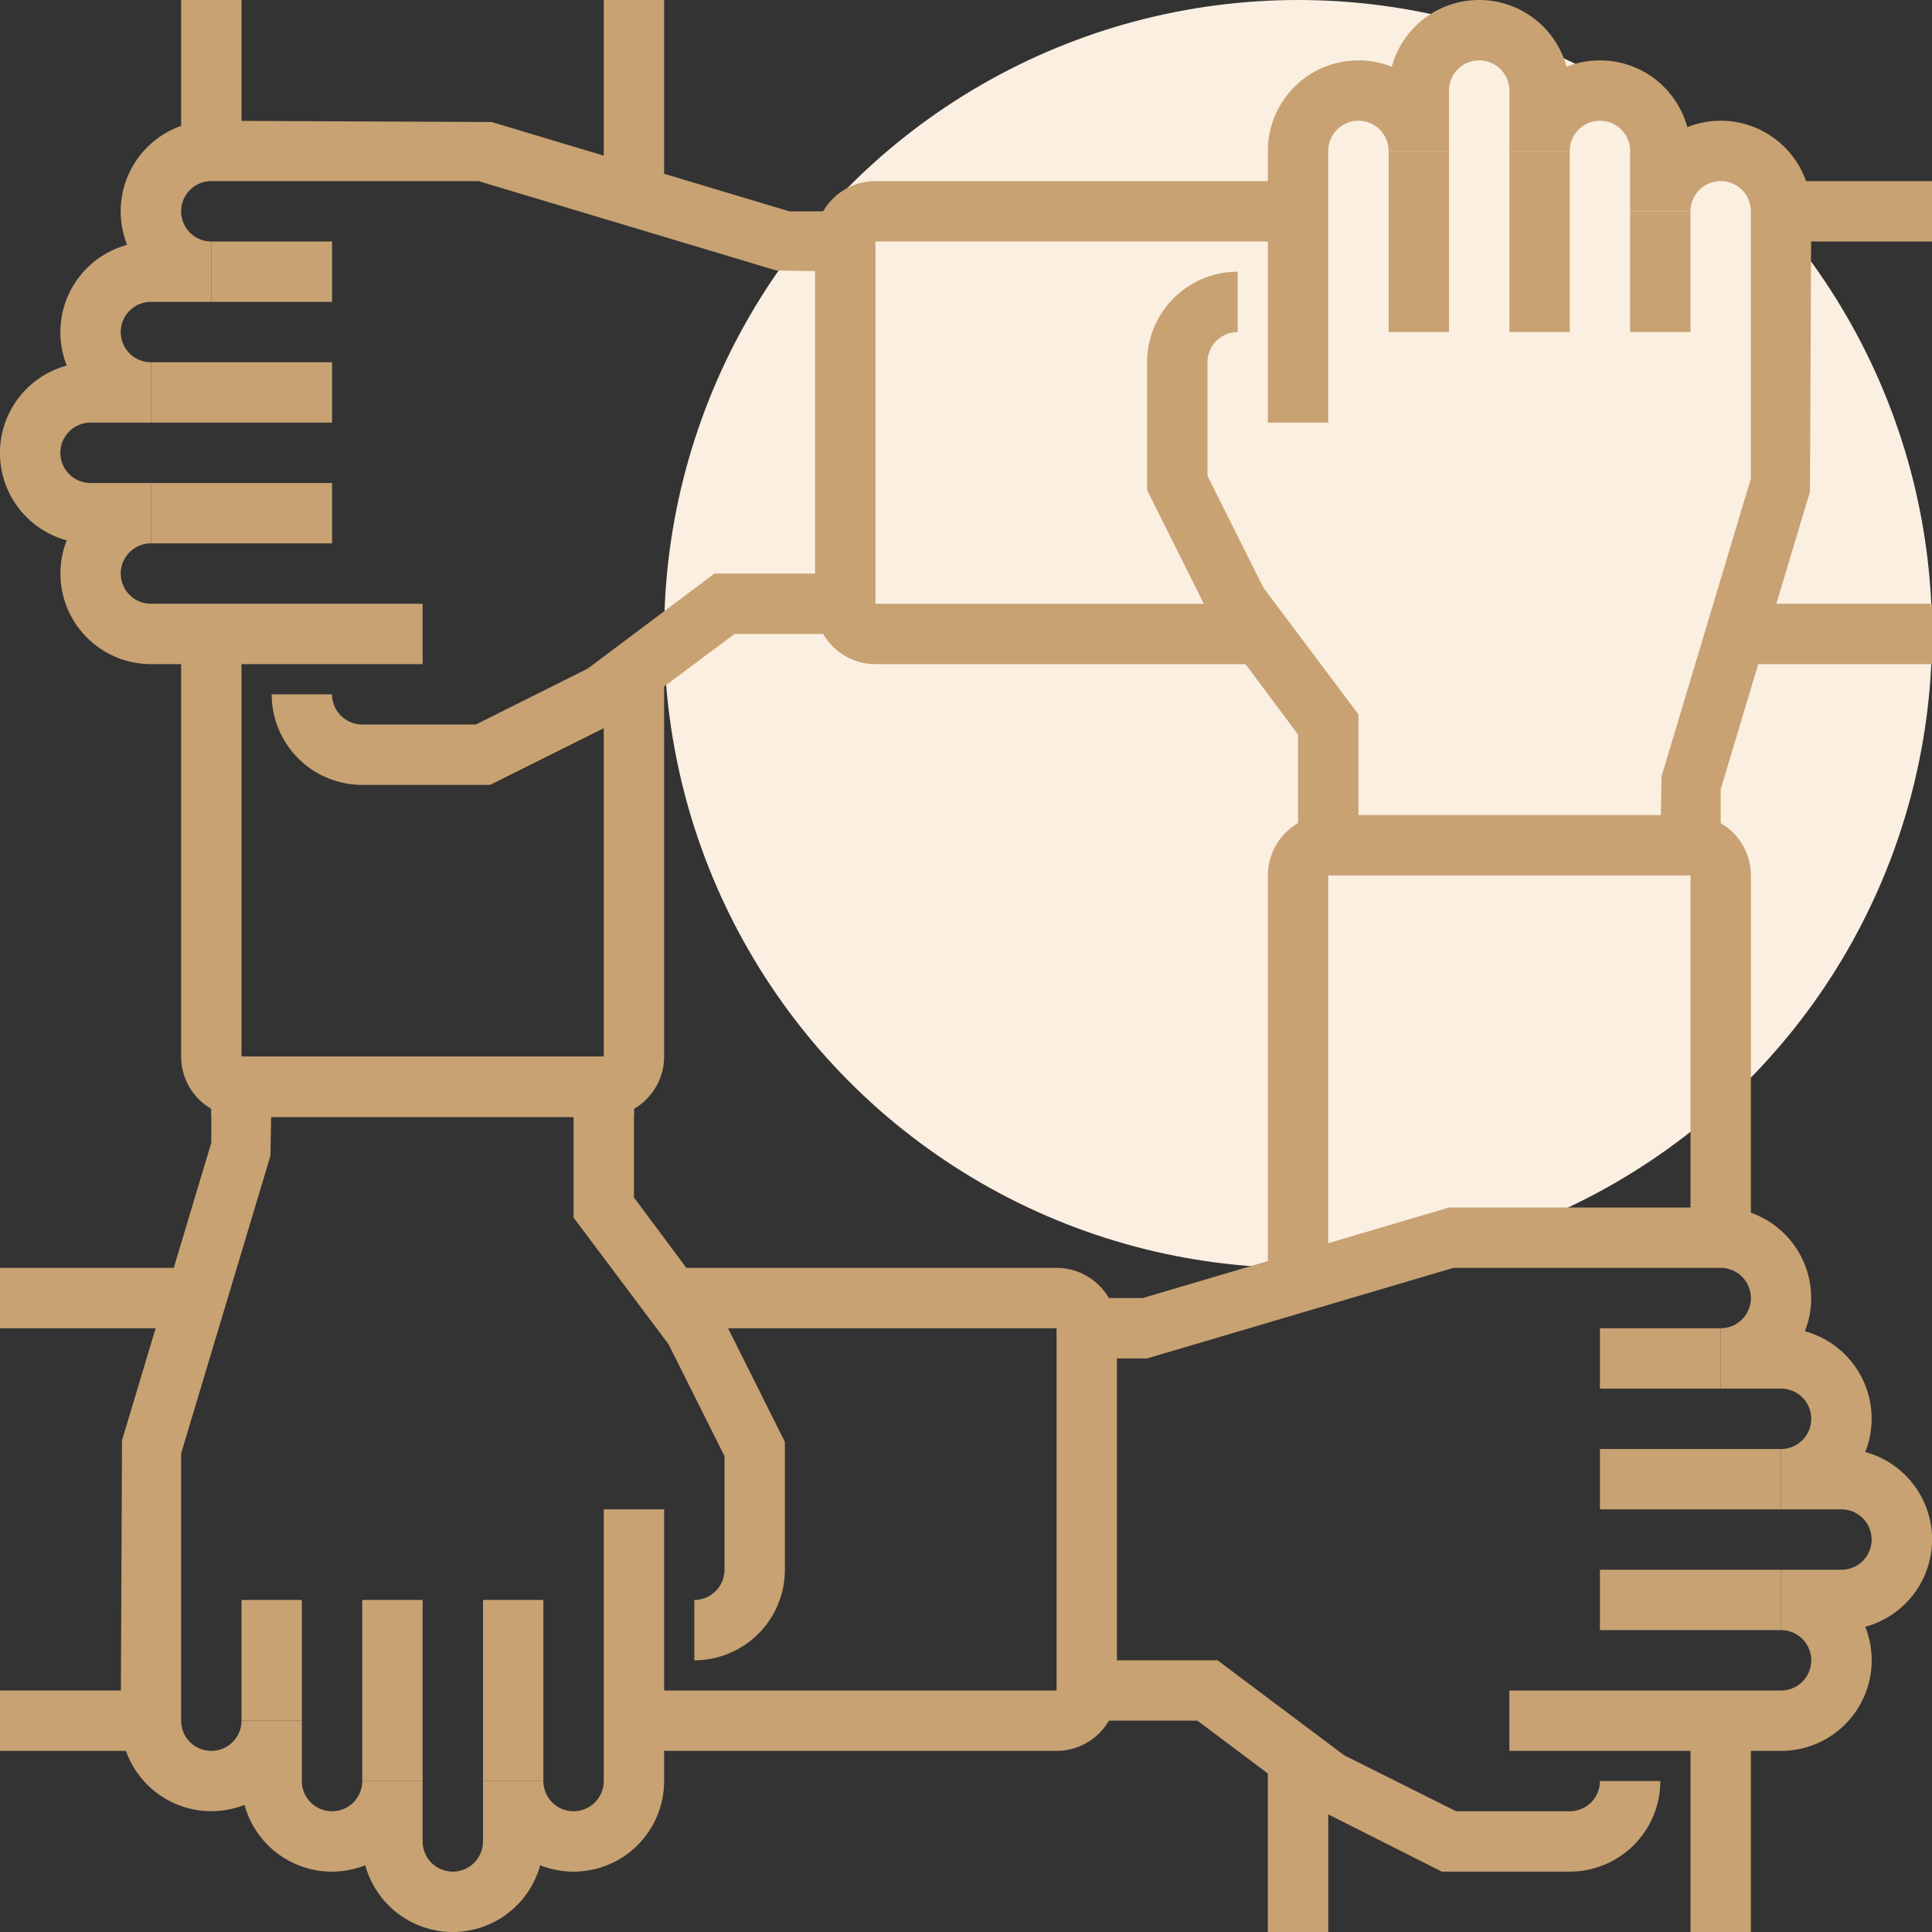
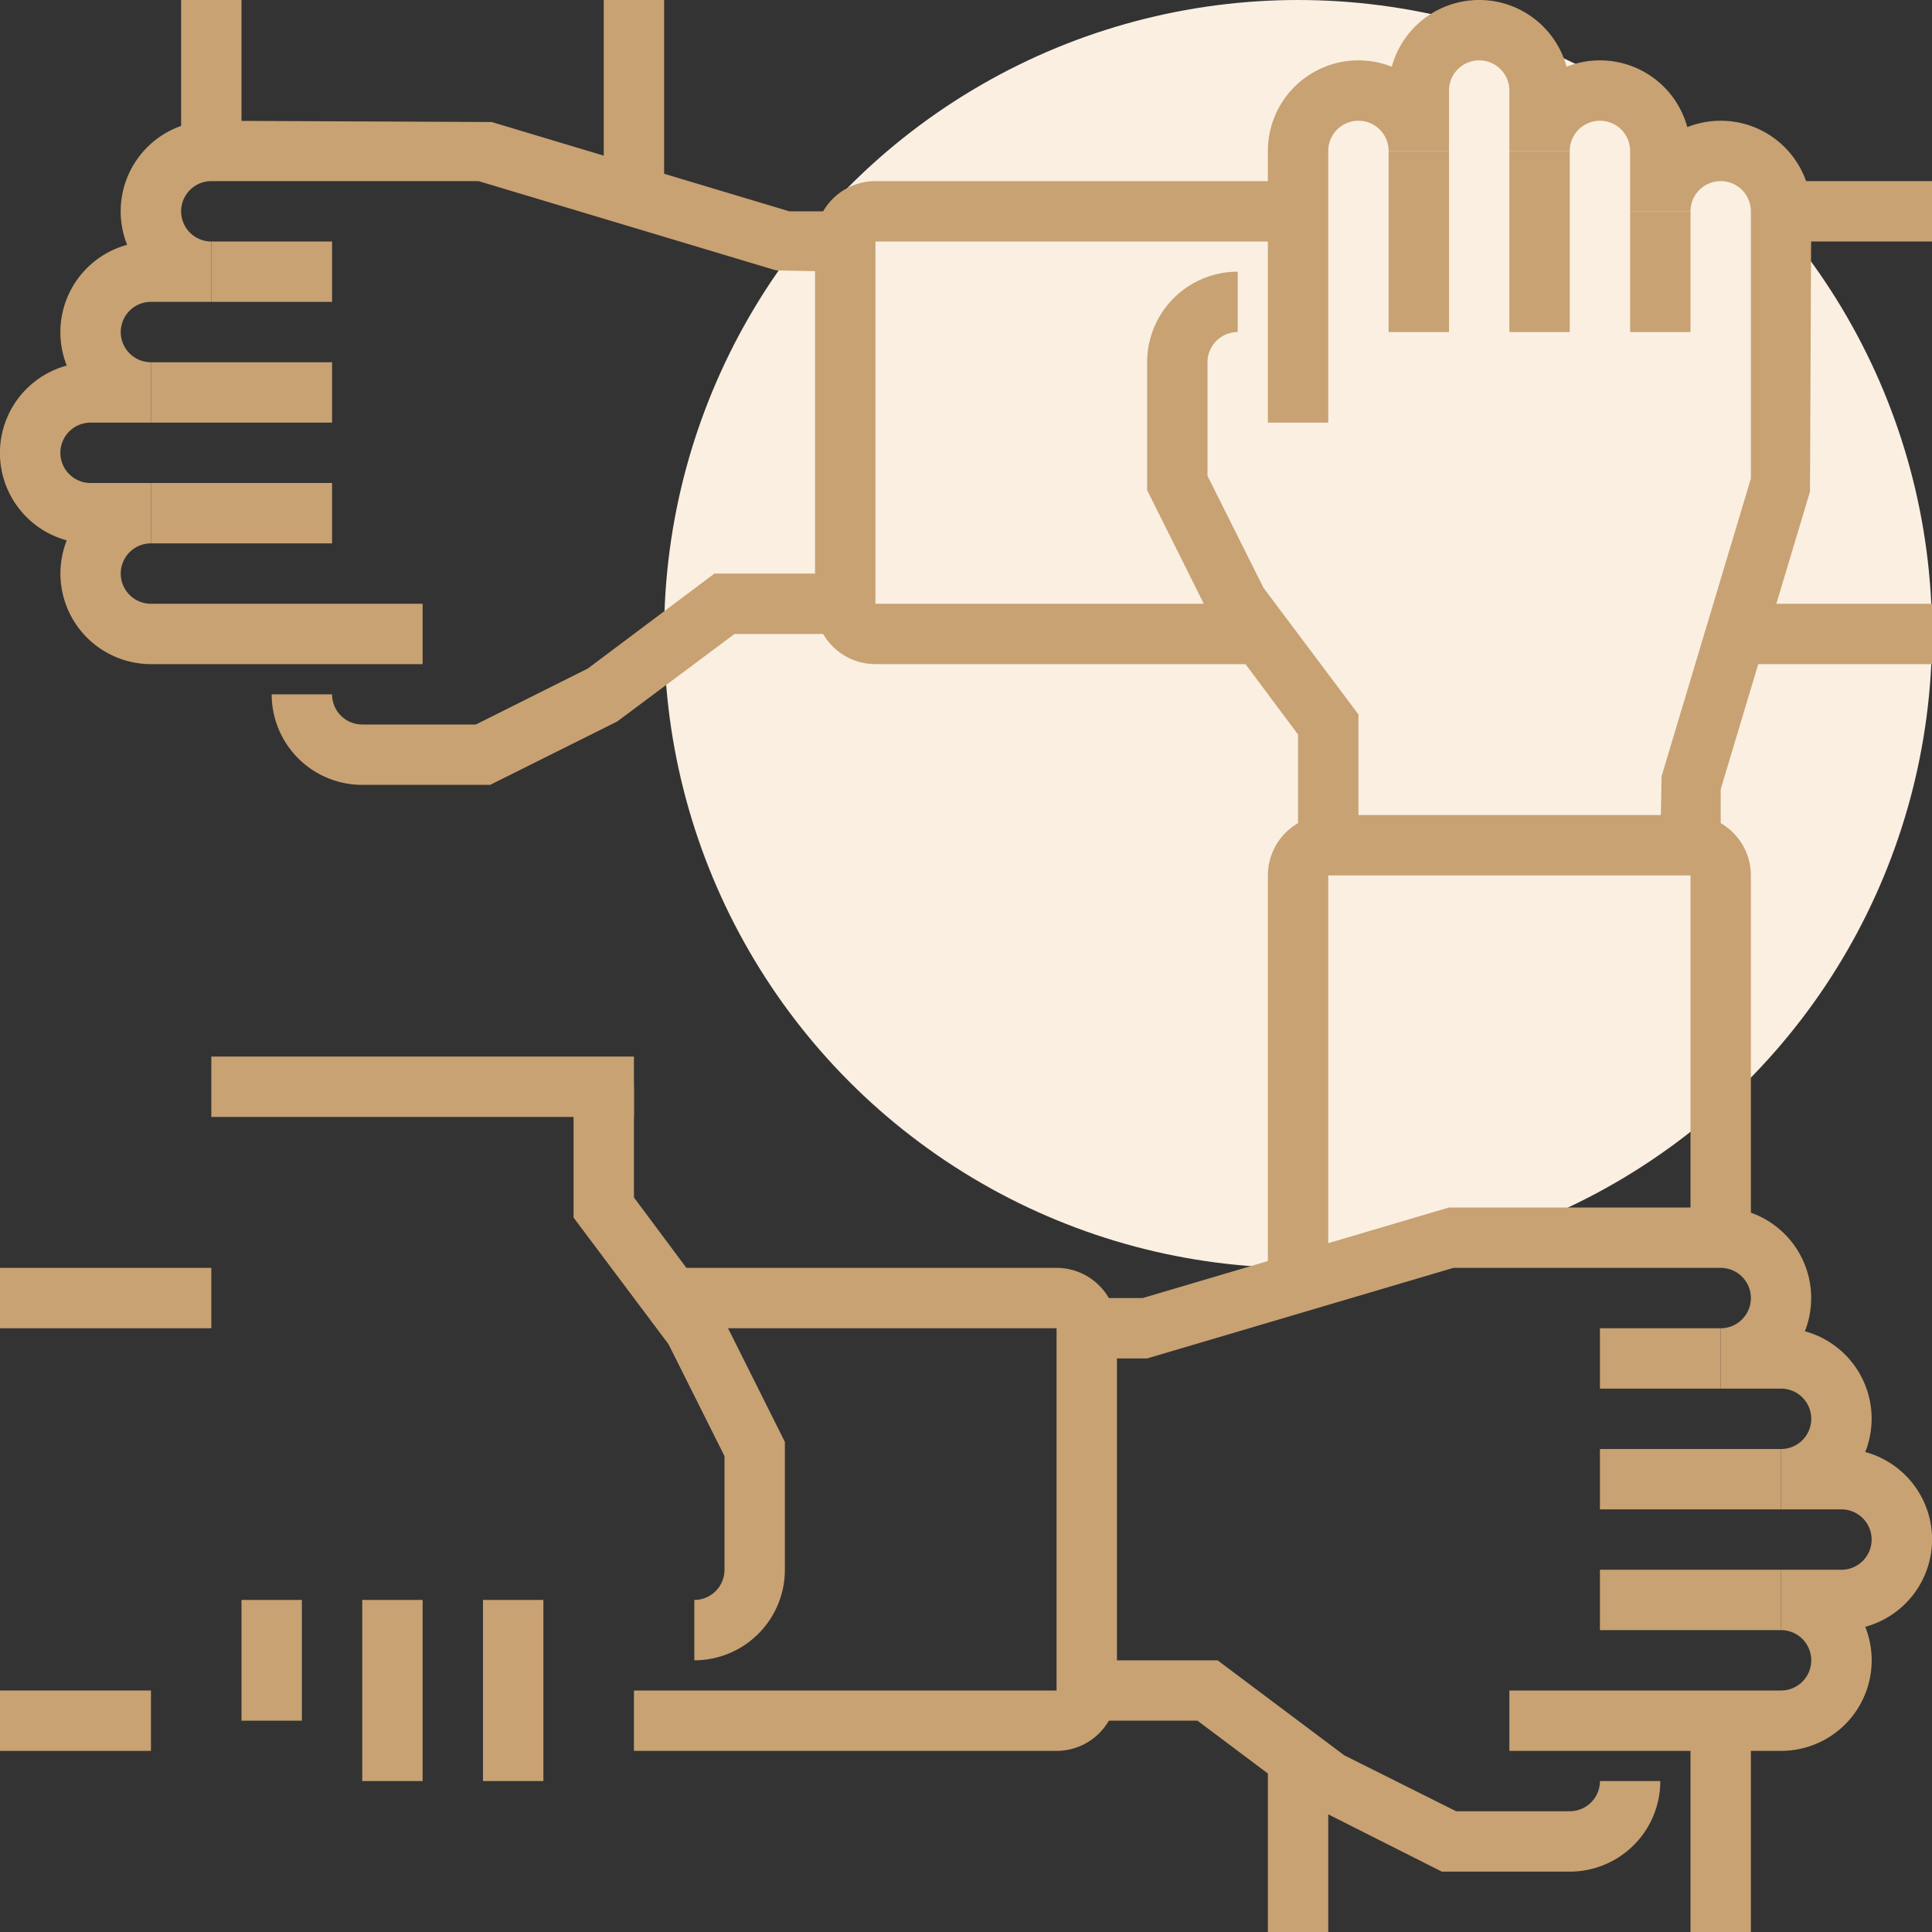
<svg xmlns="http://www.w3.org/2000/svg" width="64" height="64" viewBox="0 0 64 64">
  <rect x="0" y="0" width="64" height="64" fill="#333333" stroke="none" />
  <g id="project-boon-icons-02" transform="translate(-18 -18)">
    <circle id="Ellipse_40" data-name="Ellipse 40" cx="21" cy="21" r="21" transform="translate(40 18)" fill="#faefe1" />
    <g id="Group_14457" data-name="Group 14457">
      <g id="Group_14446" data-name="Group 14446">
        <rect id="Rectangle_6363" data-name="Rectangle 6363" width="2" height="5" transform="translate(24 18)" fill="#c8a273" />
-         <path id="Path_5002" data-name="Path 5002" d="M38,55H26a2,2,0,0,1-2-2V39h2V53H38V40h2V53A2,2,0,0,1,38,55Z" fill="#c8a273" />
        <rect id="Rectangle_6364" data-name="Rectangle 6364" width="2" height="6" transform="translate(38 18)" fill="#c8a273" />
      </g>
      <g id="Group_14449" data-name="Group 14449">
        <g id="Group_14447" data-name="Group 14447">
          <path id="Path_5003" data-name="Path 5003" d="M32,40H23a3,3,0,0,1-2.789-4.1,3,3,0,0,1,0-5.79,3,3,0,0,1,2-4A3,3,0,0,1,25,22l9.287.042L44.146,25H46v2l-2.287-.042L33.854,24H25a1,1,0,0,0,0,2v2H23a1,1,0,0,0,0,2v2H21a1,1,0,0,0,0,2h2v2a1,1,0,0,0,0,2h9v2Z" fill="#c8a273" />
          <rect id="Rectangle_6365" data-name="Rectangle 6365" width="6" height="2" transform="translate(23 34)" fill="#c8a273" />
          <rect id="Rectangle_6366" data-name="Rectangle 6366" width="6" height="2" transform="translate(23 30)" fill="#c8a273" />
          <rect id="Rectangle_6367" data-name="Rectangle 6367" width="4" height="2" transform="translate(25 26)" fill="#c8a273" />
          <path id="Path_5004" data-name="Path 5004" d="M34.236,44H30a3,3,0,0,1-3-3h2a1,1,0,0,0,1,1h3.764l3.708-1.854L41.667,37H46v2H42.333l-3.886,2.9Z" fill="#c8a273" />
        </g>
        <g id="Group_14448" data-name="Group 14448">
          <rect id="Rectangle_6368" data-name="Rectangle 6368" width="5" height="2" transform="translate(77 24)" fill="#c8a273" />
          <path id="Path_5005" data-name="Path 5005" d="M60,40H47a2,2,0,0,1-2-2V26a2,2,0,0,1,2-2H61v2H47V38H60Z" fill="#c8a273" />
          <rect id="Rectangle_6369" data-name="Rectangle 6369" width="6" height="2" transform="translate(76 38)" fill="#c8a273" />
        </g>
      </g>
      <g id="Group_14452" data-name="Group 14452">
        <g id="Group_14450" data-name="Group 14450">
          <path id="Path_5006" data-name="Path 5006" d="M75,46H73l.042-2.287L76,33.853V25a1,1,0,0,0-2,0H72V23a1,1,0,0,0-2,0H68V21a1,1,0,0,0-2,0v2H64a1,1,0,0,0-2,0v9H60V23a3,3,0,0,1,4.105-2.789,3,3,0,0,1,5.789,0,3,3,0,0,1,4,2A3,3,0,0,1,78,25l-.042,9.287L75,44.147Z" fill="#c8a273" />
          <rect id="Rectangle_6370" data-name="Rectangle 6370" width="2" height="6" transform="translate(64 23)" fill="#c8a273" />
          <rect id="Rectangle_6371" data-name="Rectangle 6371" width="2" height="6" transform="translate(68 23)" fill="#c8a273" />
          <rect id="Rectangle_6372" data-name="Rectangle 6372" width="2" height="4" transform="translate(72 25)" fill="#c8a273" />
          <path id="Path_5007" data-name="Path 5007" d="M63,46H61V42.333l-2.9-3.886L56,34.236V30a3,3,0,0,1,3-3v2a1,1,0,0,0-1,1v3.764l1.854,3.708L63,41.666V46Z" fill="#c8a273" />
        </g>
        <g id="Group_14451" data-name="Group 14451">
          <rect id="Rectangle_6373" data-name="Rectangle 6373" width="2" height="6" transform="translate(60 76)" fill="#c8a273" />
          <path id="Path_5008" data-name="Path 5008" d="M62,60H60V47a2,2,0,0,1,2-2H74a2,2,0,0,1,2,2V59H74V47H62Z" fill="#c8a273" />
          <rect id="Rectangle_6374" data-name="Rectangle 6374" width="2" height="7" transform="translate(74 75)" fill="#c8a273" />
        </g>
      </g>
      <g id="Group_14455" data-name="Group 14455">
        <g id="Group_14453" data-name="Group 14453">
          <path id="Path_5009" data-name="Path 5009" d="M77,76H68V74h9a1,1,0,0,0,0-2V70h2a1,1,0,0,0,0-2H77V66a1,1,0,0,0,0-2H75V62a1,1,0,0,0,0-2H66.146L56,63H54V61h1.853L66,58h9a3,3,0,0,1,2.789,4.1,3,3,0,0,1,2,4,3,3,0,0,1,0,5.79A3,3,0,0,1,77,76Z" fill="#c8a273" />
          <rect id="Rectangle_6375" data-name="Rectangle 6375" width="6" height="2" transform="translate(71 70)" fill="#c8a273" />
          <rect id="Rectangle_6376" data-name="Rectangle 6376" width="6" height="2" transform="translate(71 66)" fill="#c8a273" />
          <rect id="Rectangle_6377" data-name="Rectangle 6377" width="4" height="2" transform="translate(71 62)" fill="#c8a273" />
          <path id="Path_5010" data-name="Path 5010" d="M70,80H65.764L61.4,77.8,57.668,75H54V73h4.333l4.195,3.146L66.237,78H70a1,1,0,0,0,1-1h2a3,3,0,0,1-3,3Z" fill="#c8a273" />
        </g>
        <g id="Group_14454" data-name="Group 14454">
          <rect id="Rectangle_6378" data-name="Rectangle 6378" width="7" height="2" transform="translate(18 60)" fill="#c8a273" />
          <path id="Path_5011" data-name="Path 5011" d="M53,76H39V74H53V62H40V60H53a2,2,0,0,1,2,2V74A2,2,0,0,1,53,76Z" fill="#c8a273" />
          <rect id="Rectangle_6379" data-name="Rectangle 6379" width="5" height="2" transform="translate(18 74)" fill="#c8a273" />
        </g>
      </g>
      <g id="Group_14456" data-name="Group 14456">
-         <path id="Path_5012" data-name="Path 5012" d="M33,82a3.007,3.007,0,0,1-2.9-2.211,3,3,0,0,1-4-2A3,3,0,0,1,22,75l.042-9.287L25,55.853V54h2l-.042,2.287L24,66.147V75a1,1,0,0,0,2,0h2v2a1,1,0,0,0,2,0h2v2a1,1,0,0,0,2,0V77h2a1,1,0,0,0,2,0V68h2v9a3,3,0,0,1-4.106,2.789A3.006,3.006,0,0,1,33,82Z" fill="#c8a273" />
        <rect id="Rectangle_6380" data-name="Rectangle 6380" width="2" height="6" transform="translate(34 71)" fill="#c8a273" />
        <rect id="Rectangle_6381" data-name="Rectangle 6381" width="2" height="6" transform="translate(30 71)" fill="#c8a273" />
        <rect id="Rectangle_6382" data-name="Rectangle 6382" width="2" height="4" transform="translate(26 71)" fill="#c8a273" />
        <path id="Path_5013" data-name="Path 5013" d="M41,73V71a1,1,0,0,0,1-1V66.236l-1.855-3.708L37,58.334V54h2v3.667l2.894,3.886L44,65.765V70a3,3,0,0,1-3,3Z" fill="#c8a273" />
      </g>
      <rect id="Rectangle_6383" data-name="Rectangle 6383" width="14" height="2" transform="translate(25 53)" fill="#c8a273" />
    </g>
  </g>
</svg>